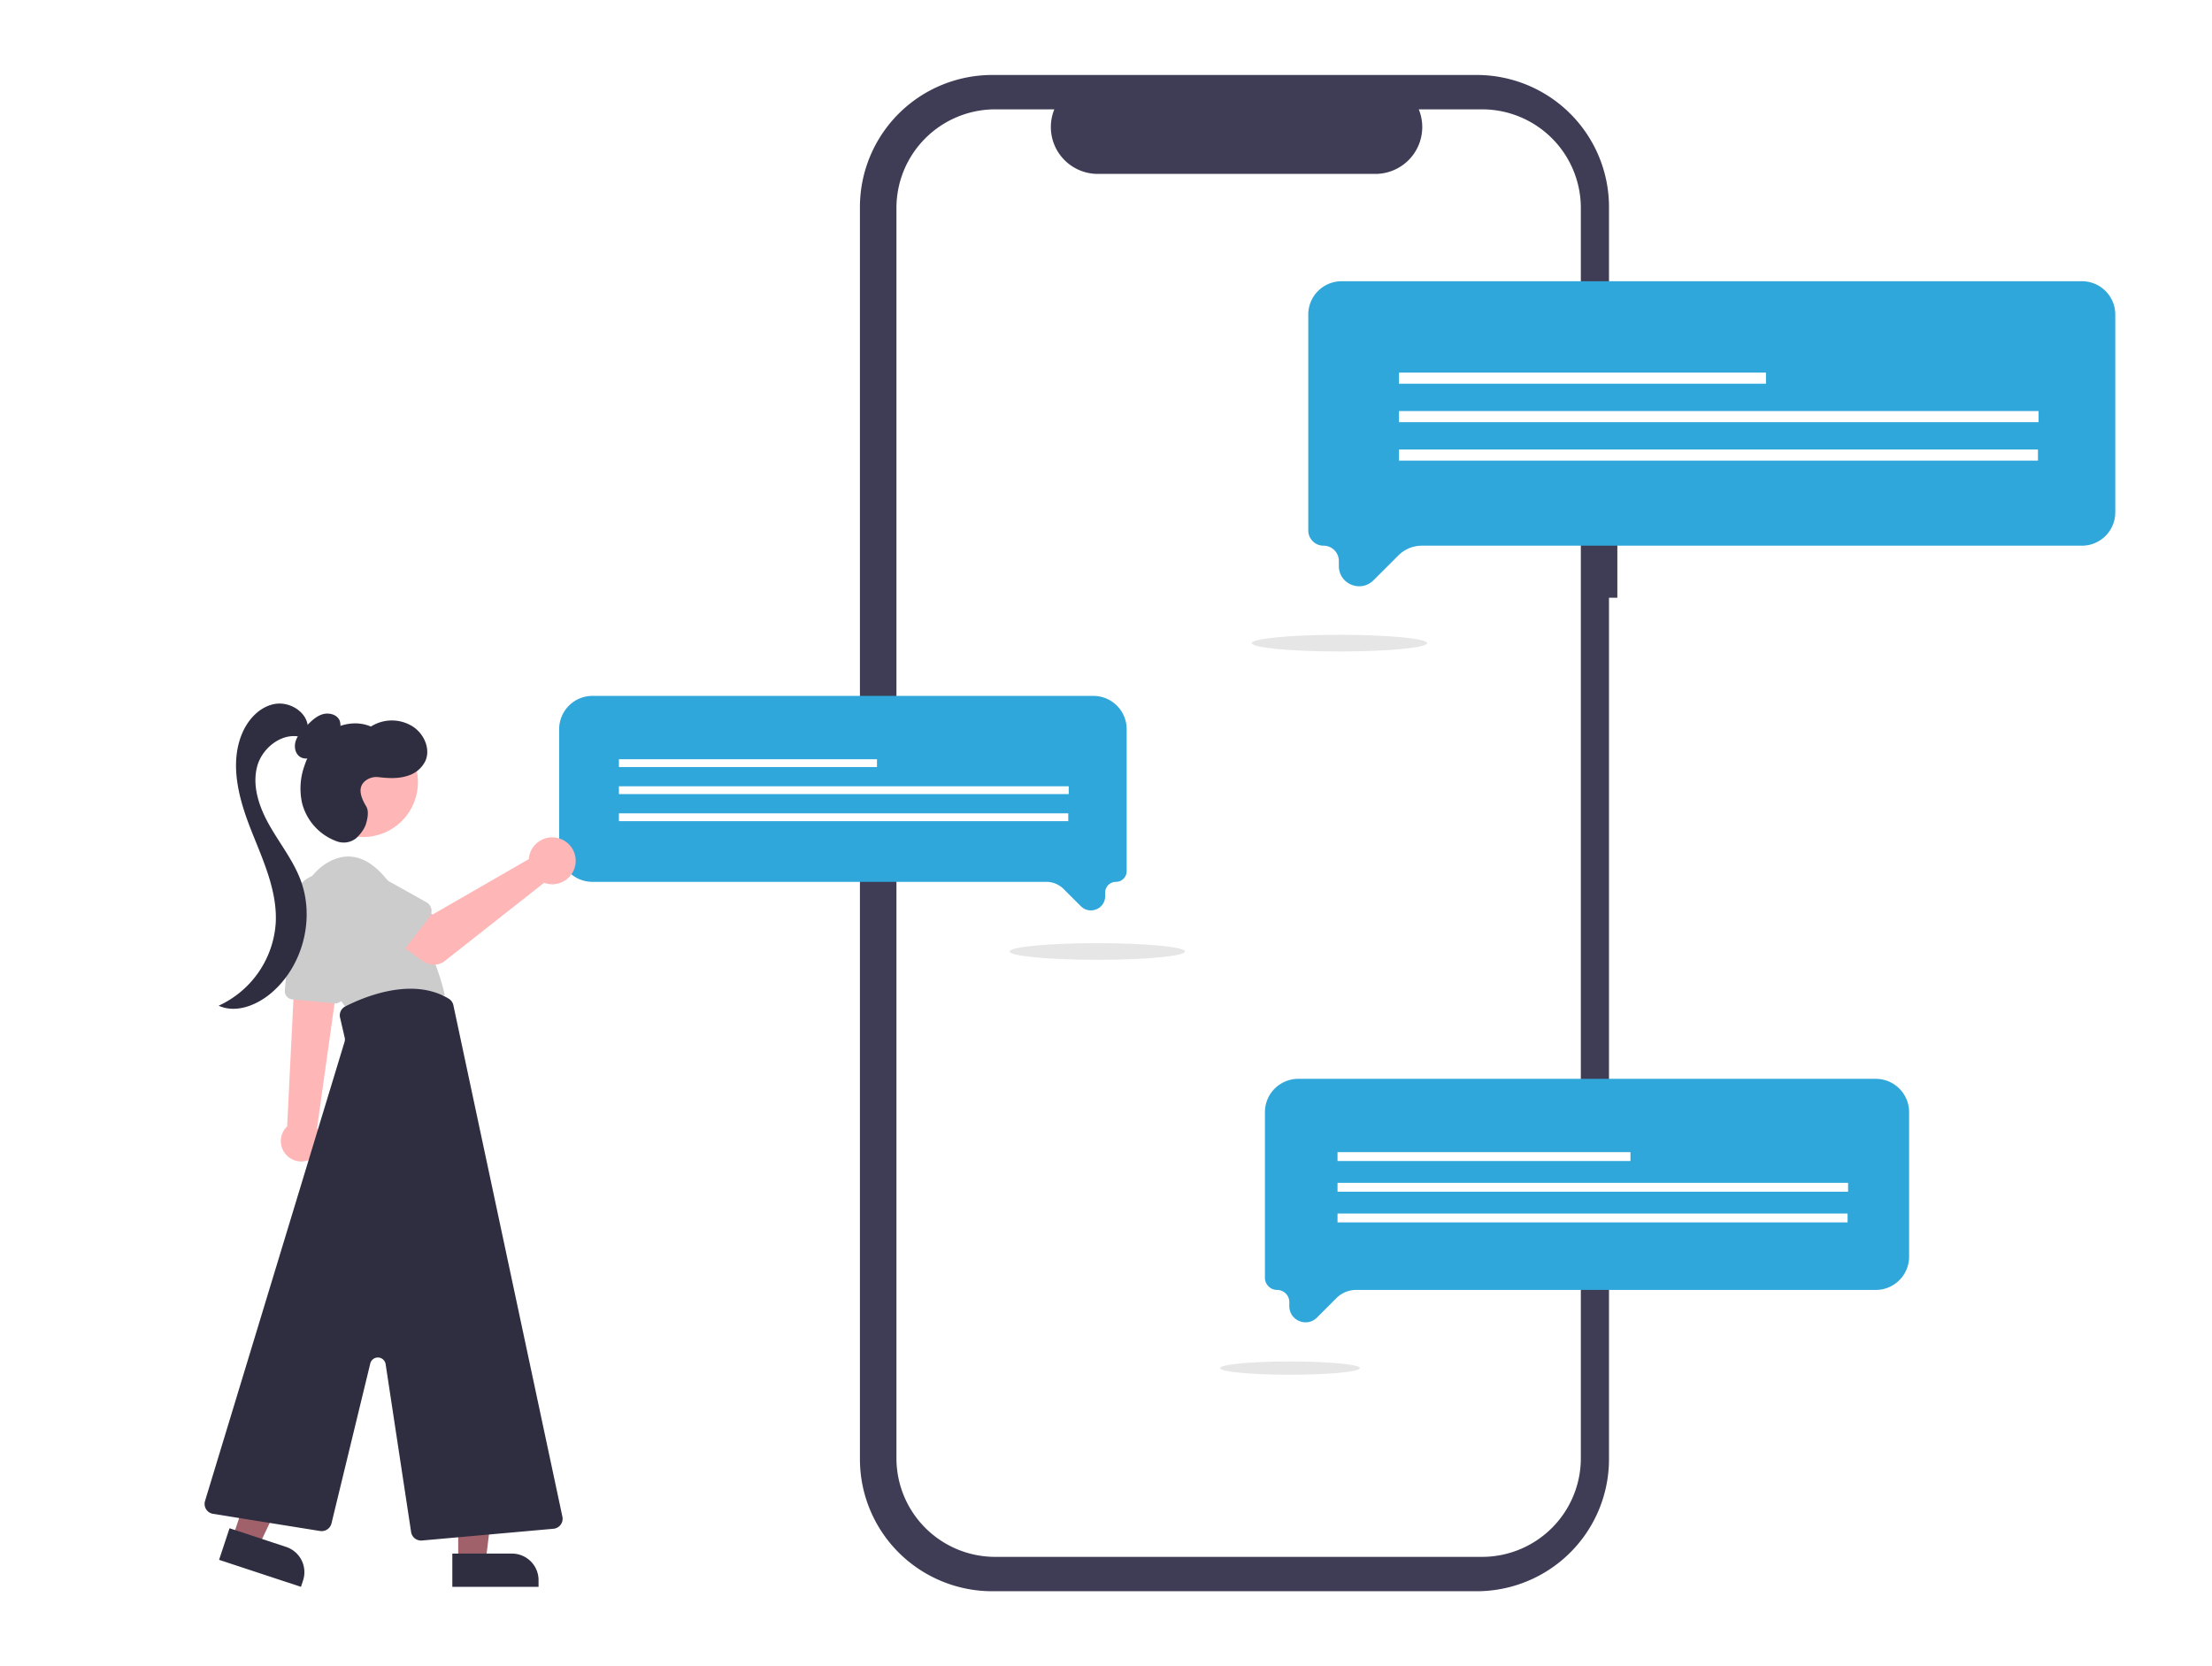
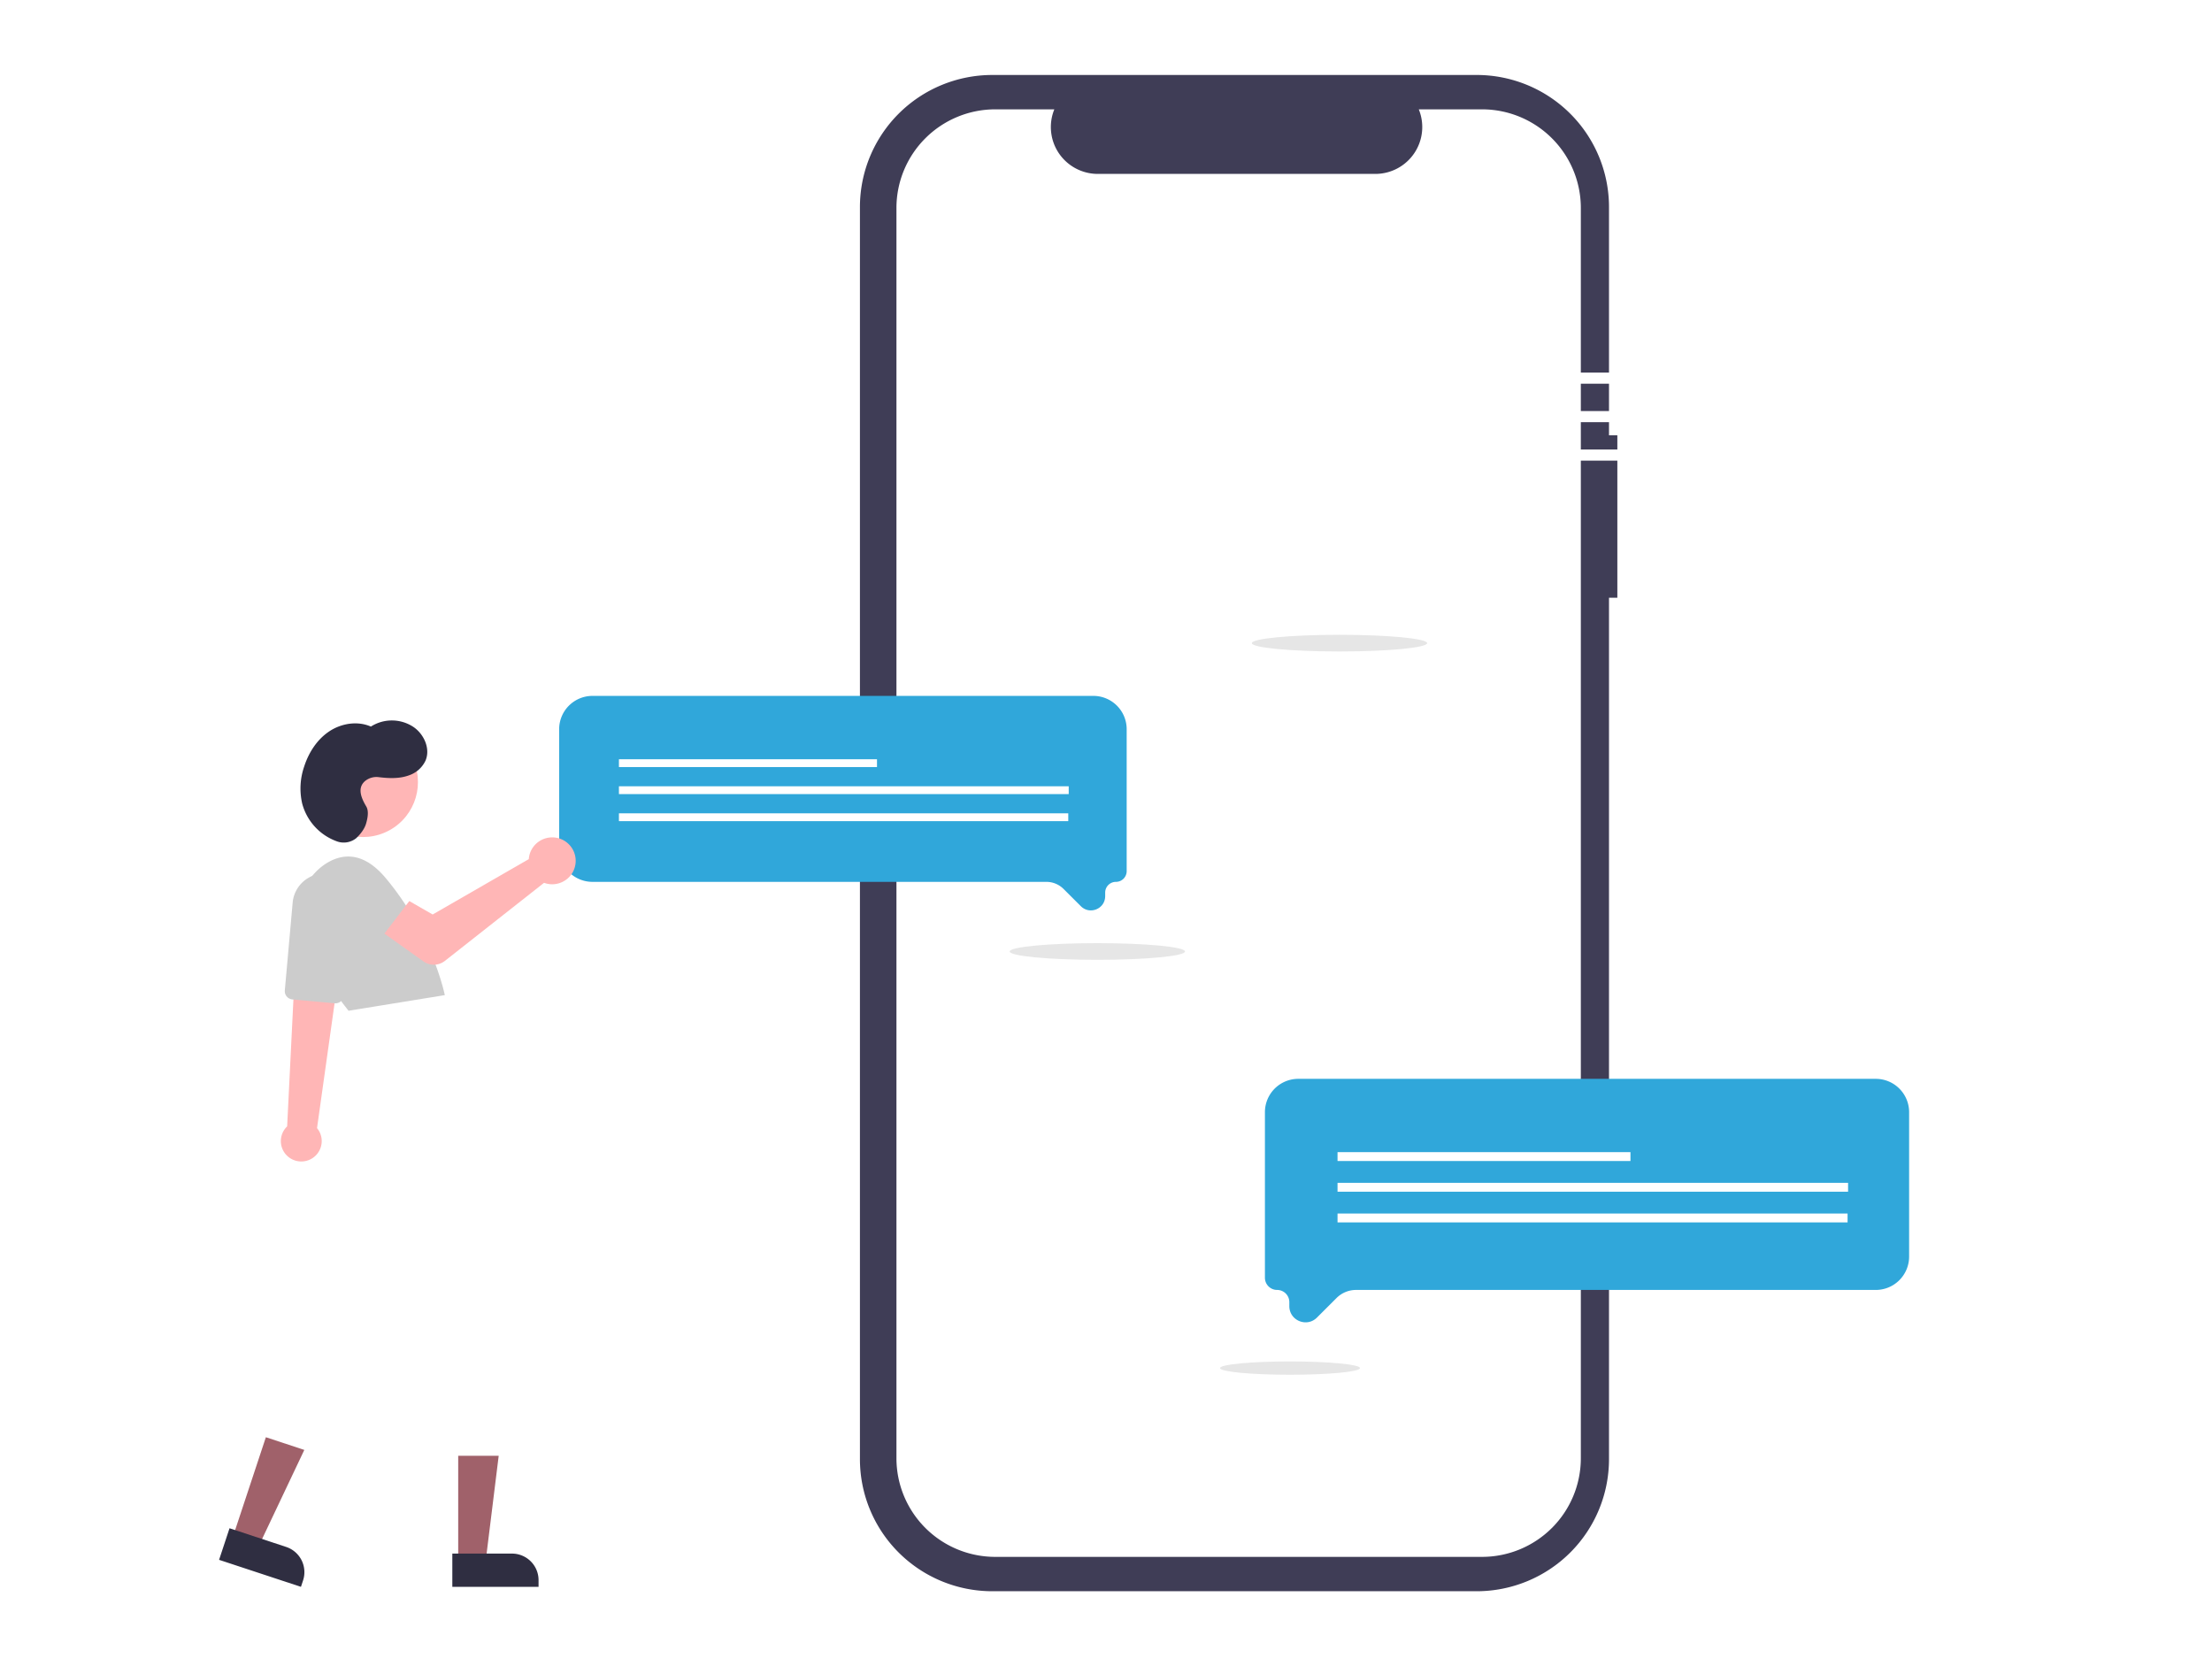
<svg xmlns="http://www.w3.org/2000/svg" viewBox="0 0 531 400" fill="none">
  <path fill="#fff" d="M0 0h531v400H0z" />
  <g clip-path="url(#zg03s0gf2a)">
    <path d="M388.251 104.5h-2.004V49.71c0-8.41-3.347-16.475-9.304-22.422A31.793 31.793 0 0 0 354.481 18H238.197c-4.172 0-8.303.82-12.157 2.414a31.728 31.728 0 0 0-17.192 17.162 31.67 31.67 0 0 0-2.418 12.135v300.578a31.674 31.674 0 0 0 9.304 22.423A31.809 31.809 0 0 0 238.197 382h116.284a31.793 31.793 0 0 0 22.462-9.288 31.683 31.683 0 0 0 9.304-22.423V143.5h2.004v-39z" fill="#3F3D56" />
    <path d="M355.763 26.25h-15.179a11.24 11.24 0 0 1-5.136 14.178 11.287 11.287 0 0 1-5.299 1.322h-66.618a11.286 11.286 0 0 1-9.354-4.975 11.242 11.242 0 0 1-1.081-10.525h-14.177a23.745 23.745 0 0 0-16.775 6.936 23.66 23.66 0 0 0-6.948 16.745V350.07a23.675 23.675 0 0 0 6.948 16.745 23.725 23.725 0 0 0 7.696 5.133 23.765 23.765 0 0 0 9.079 1.803h116.844a23.76 23.76 0 0 0 16.774-6.936 23.646 23.646 0 0 0 6.949-16.745V49.931a23.648 23.648 0 0 0-6.949-16.745 23.728 23.728 0 0 0-16.774-6.936z" fill="#fff" />
    <path d="M321.544 156.396c11.623 0 21.044-.896 21.044-2.001s-9.421-2-21.044-2c-11.622 0-21.043.895-21.043 2s9.421 2.001 21.043 2.001z" fill="#E6E6E6" />
-     <path d="M507.782 75.515a8 8 0 0 0-8-8H322.055a8 8 0 0 0-8 8v51.815a3.669 3.669 0 0 0 3.669 3.669 3.669 3.669 0 0 1 3.669 3.67v1.198c0 4.334 5.239 6.507 8.307 3.445l5.984-5.974a7.999 7.999 0 0 1 5.652-2.339h158.446a8 8 0 0 0 8-8V75.515z" fill="#30A7DA" />
    <path d="M423.928 89.447h-88.093v2.669h88.093v-2.669zM489.373 98.68H335.835v2.668h153.538V98.68zM489.223 107.911H335.835v2.669h153.388v-2.669z" fill="#fff" />
    <path d="M458.29 266.993a8 8 0 0 0-8-8H311.651a8 8 0 0 0-8 8v39.747a2.929 2.929 0 0 0 2.929 2.929 2.928 2.928 0 0 1 2.928 2.929v.956c0 3.46 4.182 5.194 6.631 2.75l4.702-4.694a6.641 6.641 0 0 1 4.692-1.941H450.29a8 8 0 0 0 8-8v-34.676z" fill="#30A7DA" />
    <path d="M391.399 276.589H321.08v2.13h70.319v-2.13zM443.639 283.958H321.08v2.13h122.559v-2.13zM443.519 291.327H321.08v2.13h122.439v-2.13z" fill="#fff" />
    <path d="M309.673 330.029c9.277 0 16.797-.715 16.797-1.597s-7.52-1.597-16.797-1.597c-9.277 0-16.798.715-16.798 1.597s7.521 1.597 16.798 1.597zM263.424 230.419c11.622 0 21.043-.896 21.043-2 0-1.105-9.421-2.001-21.043-2.001s-21.044.896-21.044 2.001c0 1.104 9.422 2 21.044 2z" fill="#E6E6E6" />
    <path d="M134.228 175.059a8 8 0 0 1 8-8h120.235a8 8 0 0 1 8 8v34.064a2.58 2.58 0 0 1-2.58 2.581 2.58 2.58 0 0 0-2.58 2.58v.843c0 3.048-3.684 4.575-5.841 2.422l-4.143-4.135a5.851 5.851 0 0 0-4.133-1.71H142.228a8 8 0 0 1-8-8v-28.645z" fill="#30A7DA" />
    <path d="M210.526 182.268h-61.949v1.876h61.949v-1.876zM256.55 188.76H148.577v1.876H256.55v-1.876zM256.444 195.252H148.577v1.877h107.867v-1.877z" fill="#fff" />
    <path d="M68.083 276.394a4.912 4.912 0 0 0 6.704 1.775 4.898 4.898 0 0 0 2.278-2.979 4.886 4.886 0 0 0-.5-3.713 5.214 5.214 0 0 0-.462-.654l4.126-29.354.124-.88.838-5.989.123-.864-.456.022-7.994.364-2.143.097-.269 5.464-1.52 30.721a4.883 4.883 0 0 0-.849 5.99z" fill="#FFB6B6" />
    <path d="m80.329 240.856-10.15-.93a2.003 2.003 0 0 1-1.807-2.164l1.882-21.07a7.677 7.677 0 0 1 5.521-6.697 7.704 7.704 0 0 1 8.255 2.707 7.674 7.674 0 0 1 1.504 5.79l-3.044 20.667a1.996 1.996 0 0 1-2.161 1.697z" fill="#CCC" />
    <path d="M72.637 223.833a14.087 14.087 0 0 1-.136-8.993 14.113 14.113 0 0 1 5.335-7.249c3.828-2.614 9.065-3.552 14.706 3.151 11.28 13.406 14.235 28.152 14.235 28.152l-23.1 3.754s-7.855-9.585-11.04-18.815z" fill="#CCC" />
    <path d="M109.995 374.841h6.586l3.133-25.358-9.72.001.001 25.357z" fill="#A0616A" />
    <path d="m129.282 380.944-20.698.001v-7.983h14.311a6.403 6.403 0 0 1 4.516 1.867 6.369 6.369 0 0 1 1.871 4.508v1.607z" fill="#2F2E41" />
    <path d="m55.85 369.108 6.253 2.063 10.948-23.095-9.228-3.045-7.972 24.077z" fill="#A0616A" />
    <path d="m72.244 380.945-19.653-6.484 2.51-7.58 13.588 4.484a6.392 6.392 0 0 1 3.701 3.188 6.364 6.364 0 0 1 .359 4.866l-.505 1.526z" fill="#2F2E41" />
    <path d="M93.464 199.329c6.394-3.489 8.744-11.492 5.249-17.874-3.496-6.383-11.512-8.728-17.906-5.239-6.394 3.489-8.744 11.491-5.249 17.874 3.496 6.382 11.512 8.728 17.906 5.239z" fill="#FFB6B6" />
-     <path d="m98.688 367.782-6.116-40.295a1.88 1.88 0 0 0-3.686-.161l-9.314 38.401a2.439 2.439 0 0 1-2.733 1.815l-25.691-4.122a2.41 2.41 0 0 1-1.93-3.083l33.5-110.248c.094-.314.106-.647.032-.966l-1.115-4.825a2.399 2.399 0 0 1 1.25-2.689c4.561-2.323 16.112-7.153 24.834-1.862a2.436 2.436 0 0 1 1.117 1.569l26.17 122.78a2.419 2.419 0 0 1-.42 1.936 2.418 2.418 0 0 1-1.729.97l-31.563 2.822a2.424 2.424 0 0 1-1.792-.575 2.42 2.42 0 0 1-.814-1.467zM78.387 178.467a9.987 9.987 0 0 0 2.608-2.262 3.382 3.382 0 0 0 .521-3.27c-.666-1.468-2.647-1.933-4.182-1.432-1.535.5-2.72 1.7-3.843 2.86-.987 1.021-2.004 2.086-2.472 3.427-.47 1.34-.229 3.039.937 3.853 1.144.798 2.79.471 3.89-.386s1.781-2.129 2.43-3.362l.111.572z" fill="#2F2E41" />
-     <path d="M73.919 174.715c-.073-3.711-4.311-6.372-7.97-5.715-3.66.658-6.473 3.773-7.881 7.208-2.975 7.258-.742 15.54 2.125 22.842 2.866 7.301 6.414 14.713 5.996 22.544a23.527 23.527 0 0 1-4.118 11.805 23.585 23.585 0 0 1-9.589 8.039c4.13 1.868 9.067-.062 12.538-2.975 7.707-6.47 10.682-17.989 7.07-27.372-1.782-4.628-4.923-8.588-7.374-12.9-2.452-4.312-4.25-9.394-2.985-14.188 1.266-4.795 6.652-8.678 11.258-6.821l.93-2.467z" fill="#2F2E41" />
    <path d="M87.927 193.616c-1.15-1.94-2.311-4.487-.209-6.183a4.335 4.335 0 0 1 3.25-.858c2.37.285 4.952.403 7.246-.457a6.78 6.78 0 0 0 3.94-3.534c1.184-2.801-.299-6.205-2.775-7.976a9.352 9.352 0 0 0-5.145-1.65 9.353 9.353 0 0 0-5.2 1.468c-3.207-1.414-7.098-.786-10.011 1.161-2.913 1.946-4.907 5.063-5.99 8.392a16.17 16.17 0 0 0-.496 8.909 13.235 13.235 0 0 0 3.005 5.53 13.262 13.262 0 0 0 5.223 3.521 4.784 4.784 0 0 0 4.718-.699s1.818-1.584 2.387-3.493c.437-1.466.671-3.094.057-4.131z" fill="#2F2E41" />
    <path d="M127.068 205.369a5.663 5.663 0 0 0-.129.879l-23.076 13.29-5.61-3.224-5.979 7.814 9.374 6.67a4.302 4.302 0 0 0 5.156-.125l23.796-18.74a5.646 5.646 0 0 0 6.211-1.583 5.619 5.619 0 0 0 .714-6.359 5.636 5.636 0 0 0-5.706-2.917 5.636 5.636 0 0 0-4.751 4.295z" fill="#FFB6B6" />
-     <path d="m103.091 220.167-7.458 9.649a2.42 2.42 0 0 1-3.655.2l-8.443-8.752a6.691 6.691 0 0 1-1.173-9.392 6.724 6.724 0 0 1 9.406-1.196l10.59 5.911a2.425 2.425 0 0 1 1.188 1.623 2.408 2.408 0 0 1-.455 1.957z" fill="#CCC" />
  </g>
  <defs>
    <clipPath id="zg03s0gf2a">
      <path fill="#fff" transform="translate(24 18)" d="M0 0h484v364H0z" />
    </clipPath>
  </defs>
</svg>